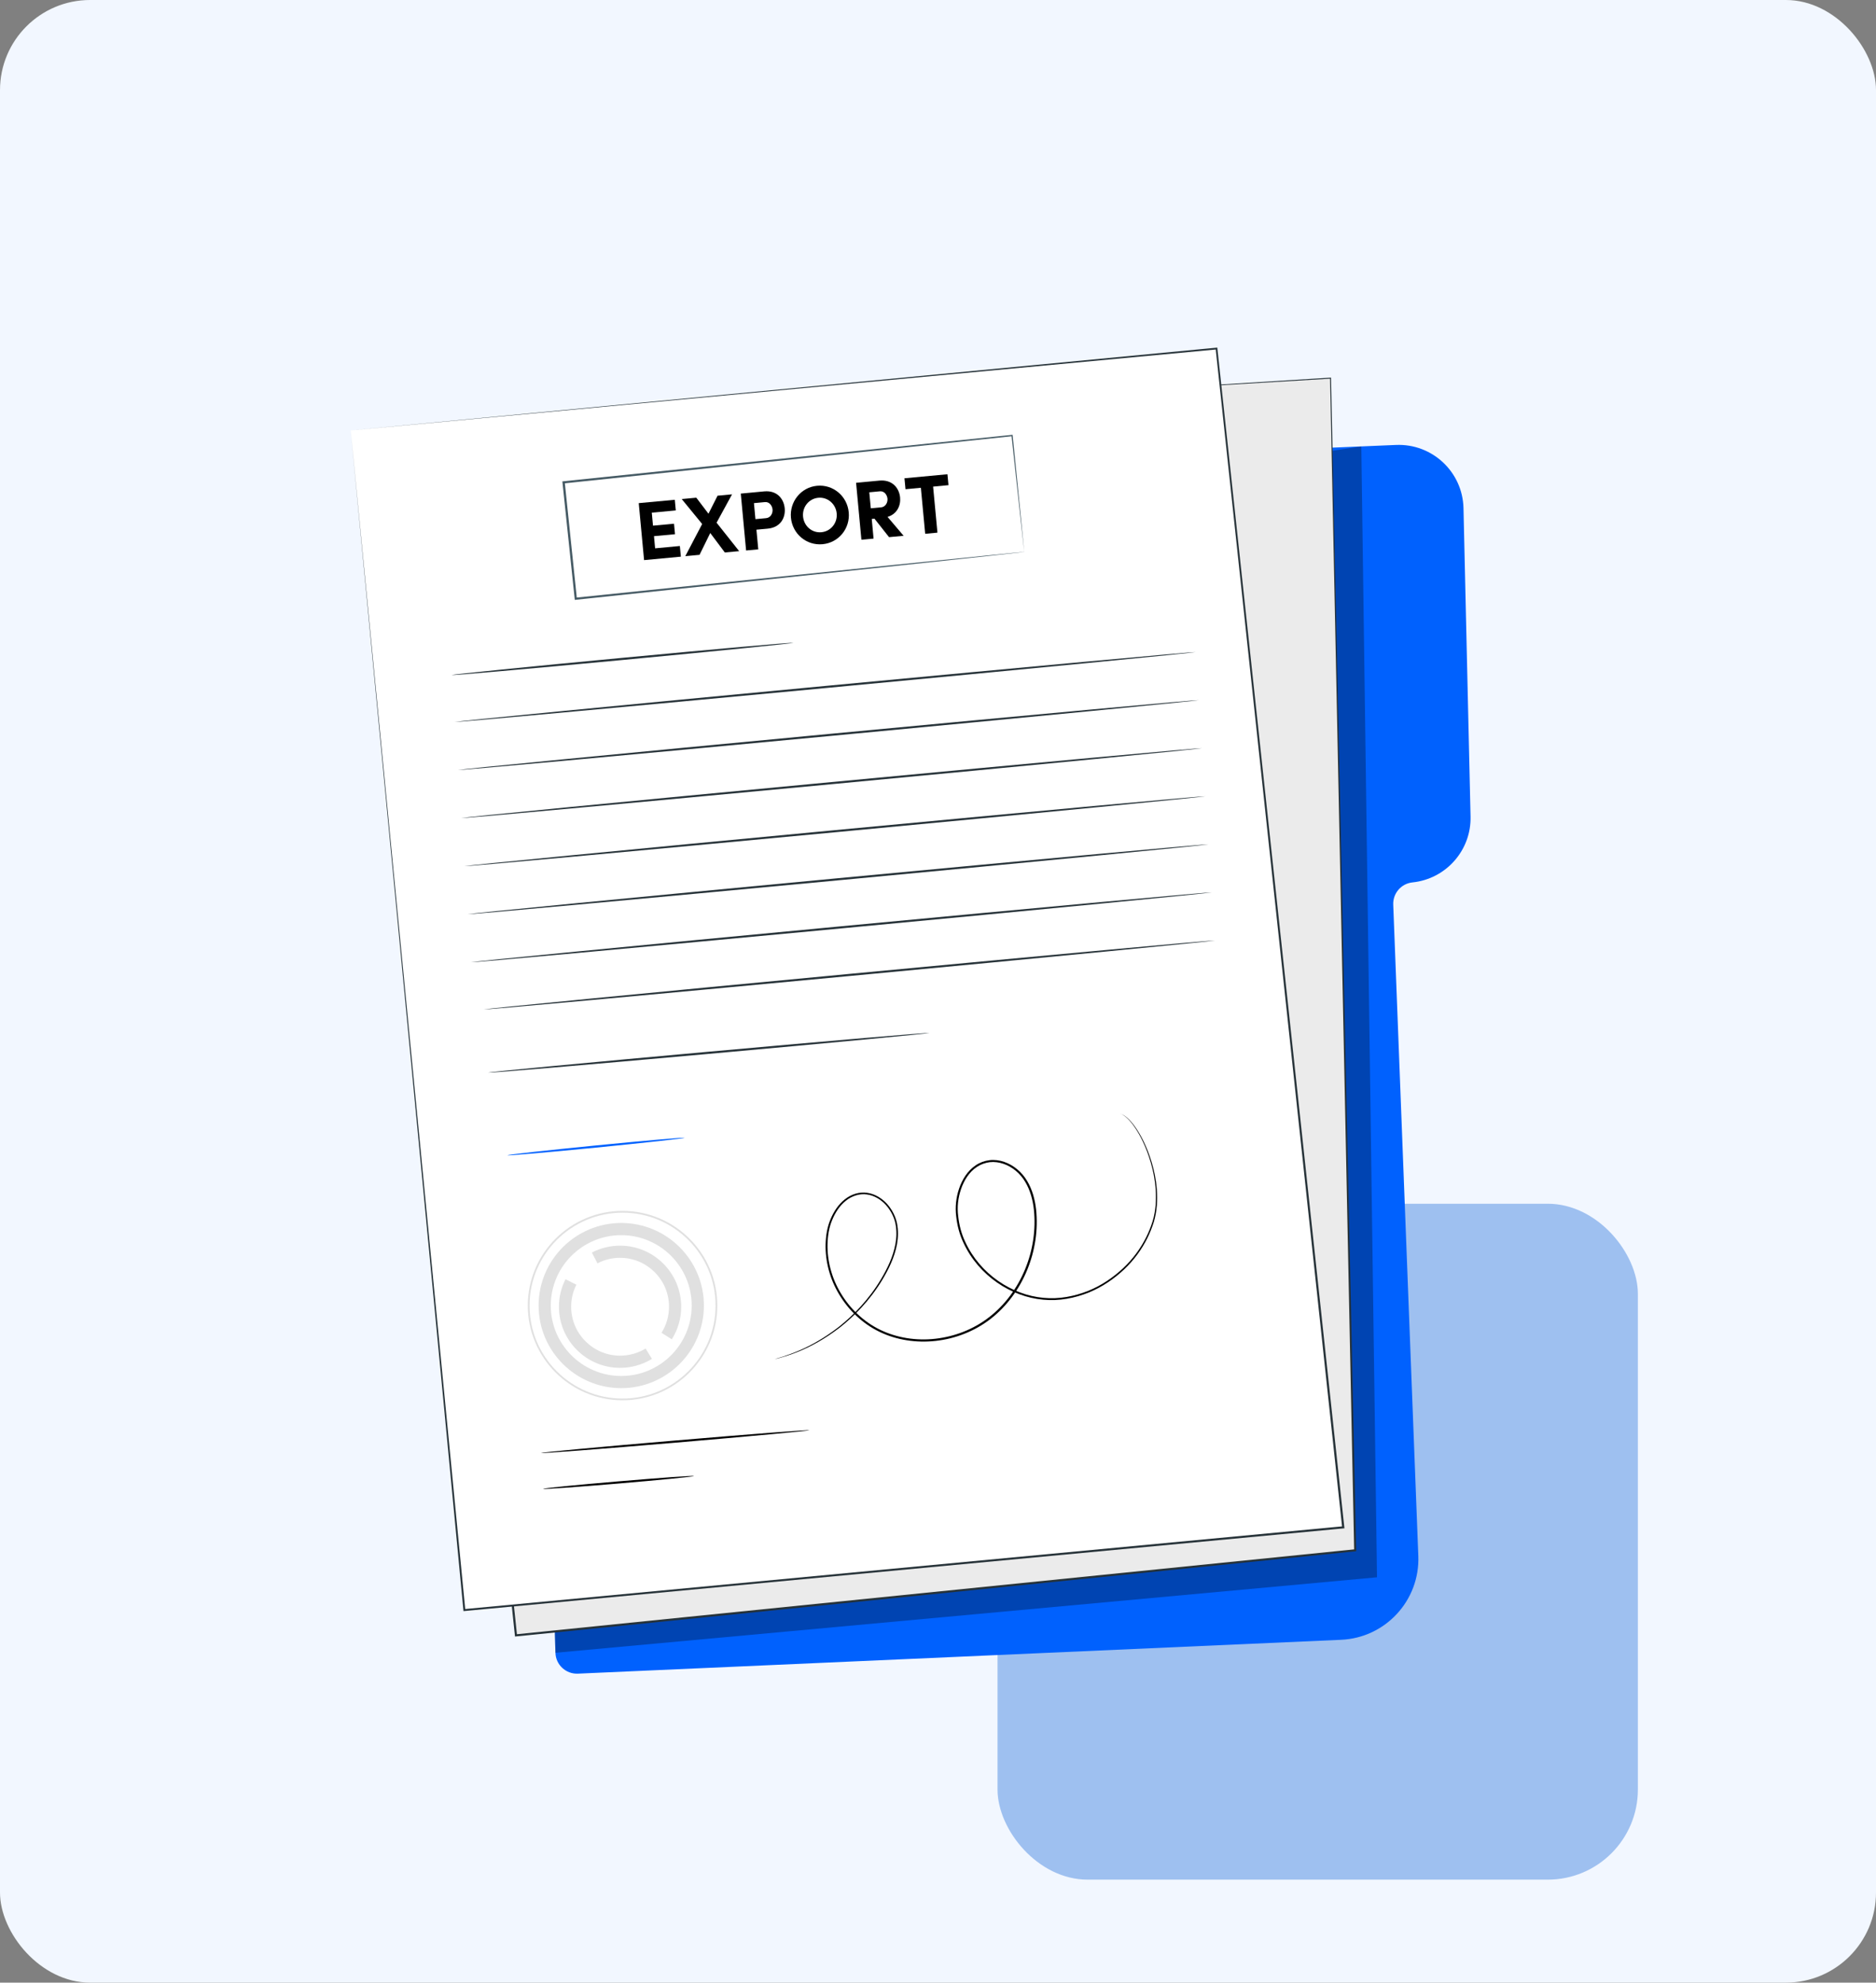
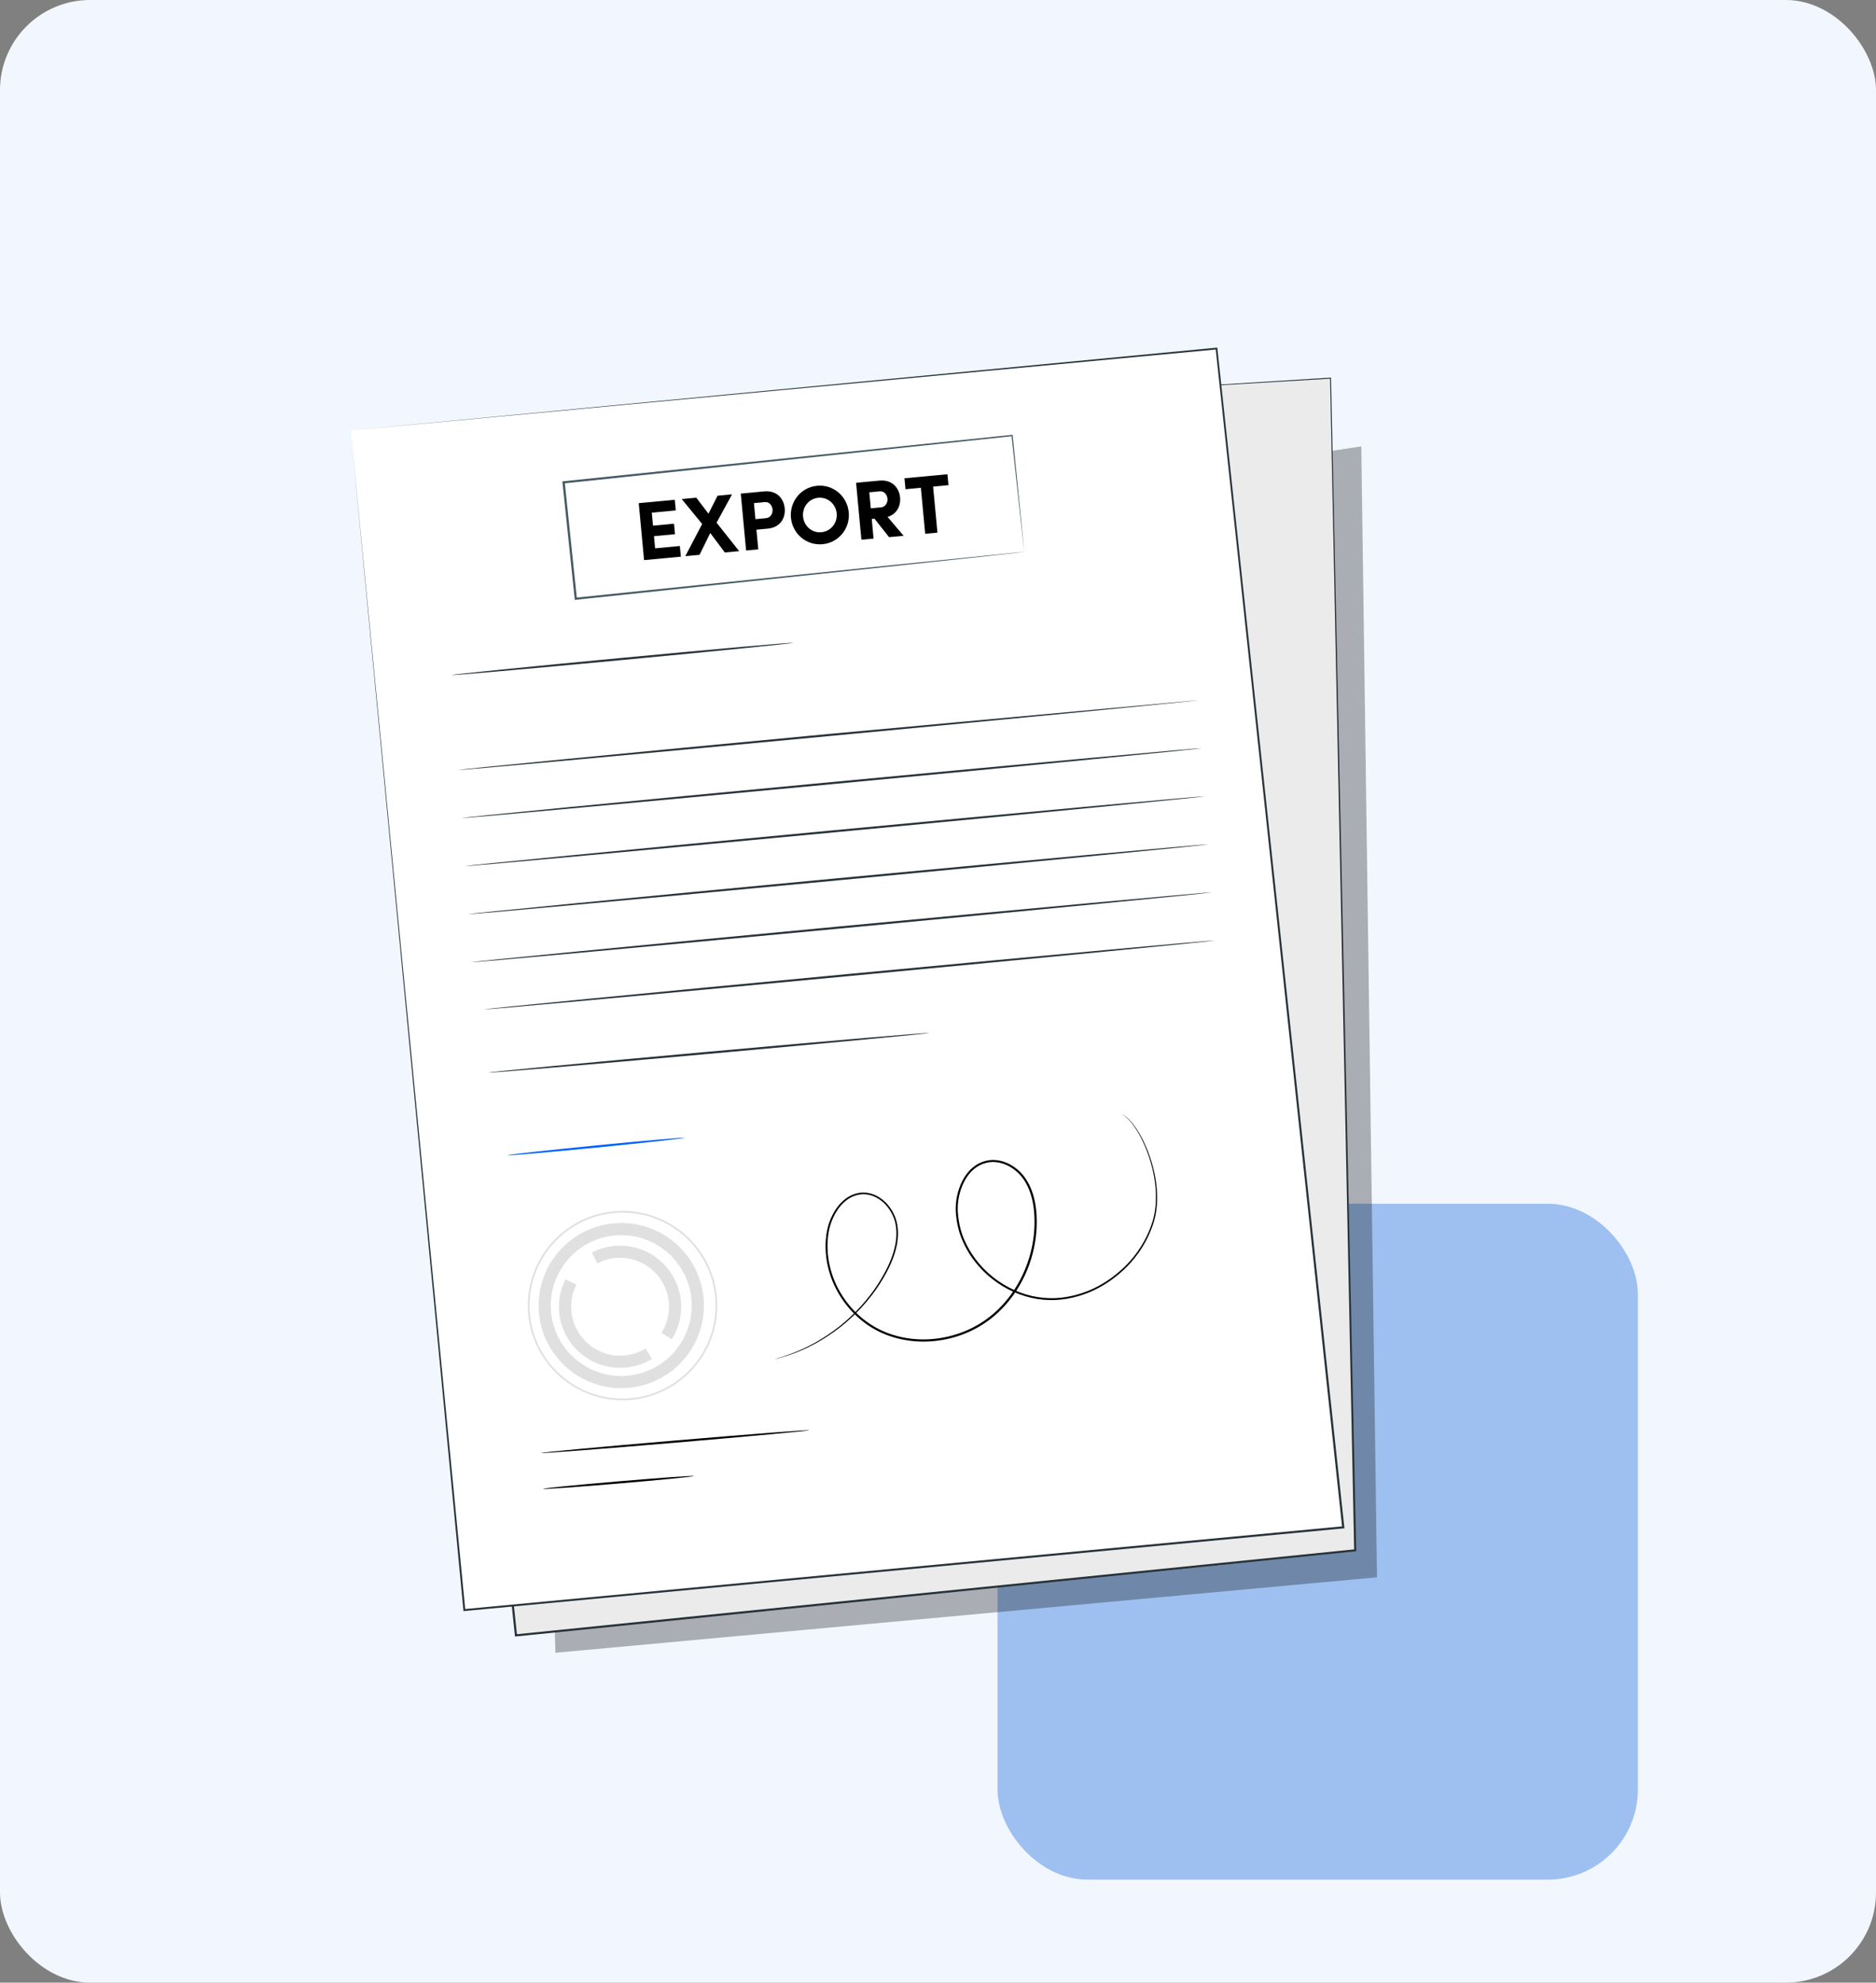
<svg xmlns="http://www.w3.org/2000/svg" width="583" height="616" viewBox="0 0 583 616" fill="none">
  <rect x="0" y="0" width="583" height="616" fill="#808080" stroke="none" />
  <rect width="583" height="616" rx="28" fill="#F2F7FF" />
  <rect x="310" y="374" width="199" height="210" rx="28" fill="#7BA8EA" fill-opacity="0.7" />
  <g clip-path="url(#clip0_1169_529)">
-     <path d="M371.742 140.864L433.824 138.246C445.089 137.769 454.548 146.627 454.806 157.882L457 253.701C457.245 264.17 449.386 273.079 438.96 274.162C435.45 274.523 432.83 277.552 432.972 281.072L440.766 483.436C441.295 497.231 430.572 508.874 416.777 509.48L179.598 520C175.869 520.168 172.72 517.254 172.617 513.528L162.113 162.24C162.01 158.656 164.746 155.626 168.32 155.368L371.729 140.864H371.742Z" fill="#0061FE" />
    <g opacity="0.3">
      <path d="M172.411 506.875L172.605 513.515L427.927 490.063L423.049 138.698C423.049 138.698 361.07 148.083 359.948 148.083C358.825 148.083 172.411 506.875 172.411 506.875Z" fill="black" />
    </g>
    <path d="M339.416 122.002L413.512 117.489L421.164 481.67L160.371 508.1L121.955 145.827L339.416 122.002Z" fill="#EBEBEB" />
    <path d="M339.417 122.002C339.417 122.002 338.114 122.169 335.571 122.466C333.029 122.749 329.248 123.175 324.293 123.742C314.383 124.838 299.775 126.462 280.974 128.551C243.371 132.702 189.019 138.685 121.968 146.085L122.188 145.814C132.498 242.884 145.893 368.962 160.681 508.074L160.32 507.778C178.94 505.895 198.748 503.884 218.776 501.847C289.723 494.666 357.973 487.755 421.113 481.361L420.829 481.683C417.552 322.445 414.868 191.854 413.345 117.489L413.513 117.644C389.395 119.075 370.877 120.184 358.373 120.931C352.127 121.292 347.392 121.576 344.204 121.757C341.03 121.937 339.404 122.002 339.404 122.002C339.404 122.002 341.017 121.873 344.191 121.666C347.379 121.46 352.115 121.163 358.347 120.764C370.851 119.99 389.369 118.83 413.487 117.334H413.642V117.489C415.242 191.841 418.042 322.445 421.462 481.67V481.966L421.178 481.992C358.025 488.4 289.787 495.323 218.84 502.517C198.813 504.542 179.005 506.553 160.384 508.435L160.049 508.474L160.01 508.139C145.312 369.013 131.982 242.922 121.71 145.853L121.685 145.608L121.93 145.582C188.98 138.285 243.345 132.367 280.961 128.267C299.762 126.243 314.37 124.657 324.293 123.587C329.248 123.059 333.029 122.659 335.571 122.388C338.114 122.118 339.417 122.002 339.417 122.002Z" fill="#263238" />
    <path d="M109 133.734L144.306 500.248L417.436 474.553L378.052 108.297L109 133.734Z" fill="white" />
    <path d="M109 133.734C111.245 133.515 214.956 123.6 378.026 108.026L378.297 108L378.323 108.271C389.395 211.09 403.035 337.723 417.771 474.514L417.81 474.85L417.474 474.875C416.868 474.927 416.197 474.992 415.539 475.056C318.151 484.21 225.873 492.887 144.332 500.545L144.035 500.571L144.009 500.274C123.285 283.264 109.258 136.403 109 133.734C109.258 136.403 123.53 283.238 144.603 500.223L144.267 499.952C225.796 492.268 318.086 483.578 415.461 474.398L417.397 474.218L417.1 474.592C402.415 337.787 388.814 211.142 377.781 108.322L378.078 108.567C214.982 123.819 111.245 133.515 109 133.734Z" fill="#263238" />
    <path d="M164.024 405.577C164.062 389.358 177.302 376.182 193.535 376.22C209.769 376.259 222.957 389.487 222.918 405.706C222.879 421.925 209.64 435.101 193.406 435.063C177.173 435.024 163.985 421.796 164.024 405.577ZM222.376 405.719C222.415 389.796 209.472 376.813 193.535 376.775C177.599 376.736 164.604 389.667 164.566 405.59C164.527 421.512 177.47 434.495 193.406 434.534C209.343 434.573 222.338 421.641 222.376 405.719Z" fill="#E0E0E0" />
    <path d="M167.379 405.577C167.418 391.434 178.954 379.946 193.123 379.972C207.279 380.011 218.776 391.537 218.751 405.693C218.712 419.836 207.175 431.324 193.007 431.298C178.851 431.259 167.353 419.733 167.379 405.577ZM214.957 405.693C214.982 393.625 205.188 383.801 193.11 383.763C181.032 383.737 171.199 393.522 171.16 405.59C171.134 417.658 180.928 427.482 193.007 427.52C205.085 427.546 214.918 417.761 214.957 405.693Z" fill="#E0E0E0" />
    <path d="M173.701 405.964C173.701 402.973 174.398 400.11 175.74 397.455L179.121 399.156C178.05 401.284 177.495 403.566 177.495 405.964C177.469 414.344 184.283 421.177 192.67 421.203C195.483 421.203 198.245 420.442 200.632 418.985L202.607 422.209C199.613 424.039 196.18 424.993 192.657 424.993C182.179 424.968 173.675 416.433 173.701 405.964Z" fill="#E0E0E0" />
    <path d="M183.922 389.165C186.619 387.759 189.664 387.024 192.735 387.024C203.214 387.05 211.717 395.585 211.692 406.054C211.692 409.625 210.672 413.106 208.775 416.123L205.575 414.099C207.098 411.688 207.898 408.903 207.911 406.041C207.937 397.661 201.123 390.828 192.735 390.802C190.245 390.802 187.871 391.369 185.677 392.517L183.922 389.165Z" fill="#E0E0E0" />
-     <path d="M371.587 202.594C371.6 202.774 320.06 207.79 256.482 213.785C192.877 219.78 141.312 224.499 141.299 224.318C141.286 224.138 192.812 219.122 256.417 213.127C319.996 207.132 371.574 202.413 371.587 202.594Z" fill="#263238" />
    <path d="M246.623 199.706C246.636 199.886 222.854 202.284 193.497 205.056C164.14 207.828 140.331 209.917 140.306 209.736C140.293 209.556 164.075 207.158 193.432 204.386C222.789 201.614 246.597 199.525 246.61 199.706H246.623Z" fill="#263238" />
-     <path d="M372.581 217.524C372.594 217.704 321.055 222.719 257.476 228.715C193.871 234.71 142.306 239.428 142.293 239.248C142.28 239.067 193.806 234.052 257.411 228.057C320.99 222.062 372.568 217.343 372.581 217.524Z" fill="#263238" />
+     <path d="M372.581 217.524C372.594 217.704 321.055 222.719 257.476 228.715C193.871 234.71 142.306 239.428 142.293 239.248C142.28 239.067 193.806 234.052 257.411 228.057Z" fill="#263238" />
    <path d="M373.587 232.453C373.6 232.634 322.06 237.649 258.482 243.644C194.877 249.64 143.312 254.358 143.299 254.178C143.286 253.997 194.812 248.982 258.417 242.987C321.996 236.992 373.574 232.273 373.587 232.453Z" fill="#263238" />
    <path d="M374.594 247.396C374.607 247.577 323.067 252.592 259.488 258.587C195.884 264.582 144.319 269.301 144.306 269.12C144.293 268.94 195.819 263.925 259.424 257.93C323.003 251.934 374.581 247.216 374.594 247.396Z" fill="#263238" />
    <path d="M375.601 262.326C375.613 262.506 324.074 267.522 260.495 273.517C196.891 279.512 145.325 284.231 145.313 284.05C145.3 283.87 196.826 278.854 260.431 272.859C324.01 266.864 375.588 262.145 375.601 262.326Z" fill="#263238" />
    <path d="M376.607 277.256C376.62 277.436 325.081 282.452 261.502 288.447C197.897 294.442 146.332 299.16 146.319 298.98C146.306 298.799 197.833 293.784 261.438 287.789C325.016 281.794 376.594 277.075 376.607 277.256Z" fill="#263238" />
    <path d="M377.601 292.198C377.614 292.379 326.746 297.33 263.993 303.247C201.214 309.165 150.332 313.819 150.307 313.639C150.294 313.458 201.149 308.508 263.928 302.59C326.681 296.672 377.575 292.018 377.601 292.198Z" fill="#263238" />
    <path d="M288.872 320.923C288.885 321.104 258.186 324.018 220.286 327.434C182.386 330.838 151.662 333.455 151.636 333.275C151.623 333.094 182.322 330.18 220.221 326.764C258.108 323.36 288.846 320.743 288.859 320.923H288.872Z" fill="#263238" />
    <path d="M251.579 444.358C251.591 444.539 232.906 446.279 209.846 448.239C186.774 450.199 168.063 451.63 168.05 451.449C168.037 451.269 186.722 449.528 209.795 447.569C232.855 445.609 251.579 444.178 251.591 444.358H251.579Z" fill="black" />
    <path d="M215.679 458.605C215.692 458.785 205.214 459.83 192.258 460.925C179.302 462.021 168.798 462.769 168.785 462.576C168.772 462.395 179.25 461.351 192.206 460.255C205.149 459.159 215.666 458.411 215.679 458.605Z" fill="black" />
    <path d="M212.801 353.503C212.814 353.684 200.478 355.05 185.251 356.559C170.011 358.054 157.649 359.125 157.636 358.944C157.623 358.764 169.946 357.397 185.186 355.888C200.413 354.393 212.788 353.323 212.801 353.503Z" fill="#0061FE" />
    <path d="M348.231 346.064C348.231 346.064 348.308 346.09 348.463 346.142C348.618 346.193 348.837 346.283 349.121 346.451C349.676 346.76 350.437 347.354 351.276 348.269C352.954 350.1 354.967 353.233 356.696 357.616C358.373 361.987 359.961 367.711 359.509 374.441C359.38 376.117 359.096 377.845 358.593 379.572C358.064 381.287 357.38 383.015 356.541 384.717C354.838 388.12 352.463 391.46 349.392 394.36C346.321 397.261 342.617 399.84 338.333 401.593C334.049 403.295 329.197 404.301 324.203 403.811C314.28 402.947 304.137 396.372 299.401 386.109C298.188 383.569 297.466 380.771 297.156 377.922C296.795 375.06 297.104 372.069 298.059 369.284C299.001 366.512 300.64 363.792 303.208 362.064C304.473 361.2 305.969 360.659 307.505 360.465C309.054 360.272 310.628 360.491 312.099 361.007C315.041 362.025 317.57 364.179 319.17 366.873C320.809 369.568 321.635 372.688 321.984 375.808C322.642 382.087 321.674 388.584 319.222 394.567C316.77 400.549 312.86 405.874 307.879 409.754C302.885 413.635 296.859 415.943 290.794 416.613C284.729 417.297 278.561 416.342 273.257 413.764C267.941 411.185 263.67 406.995 260.792 402.186C257.876 397.377 256.443 391.872 256.572 386.56C256.65 383.904 257.063 381.261 258.082 378.863C259.076 376.478 260.495 374.261 262.495 372.675C264.457 371.076 267.038 370.238 269.489 370.612C271.941 370.947 274.083 372.327 275.658 374.041C277.206 375.795 278.303 377.883 278.755 380.088C279.206 382.28 279.129 384.51 278.755 386.586C277.967 390.776 276.109 394.438 274.161 397.687C272.199 400.936 269.98 403.785 267.709 406.247C265.437 408.71 263.102 410.799 260.844 412.565C258.56 414.293 256.366 415.749 254.314 416.91C250.223 419.256 246.765 420.533 244.404 421.28C242.042 422.028 240.765 422.286 240.765 422.286C240.765 422.286 241.074 422.17 241.681 421.989C242.287 421.796 243.204 421.577 244.365 421.139C246.701 420.352 250.133 419.037 254.185 416.665C256.224 415.492 258.379 414.035 260.65 412.294C262.882 410.515 265.192 408.439 267.425 405.977C269.67 403.514 271.851 400.691 273.786 397.442C275.709 394.219 277.516 390.583 278.277 386.483C278.651 384.446 278.703 382.28 278.277 380.166C277.838 378.051 276.78 376.04 275.283 374.364C273.774 372.714 271.722 371.424 269.425 371.115C267.128 370.78 264.702 371.566 262.844 373.087C260.947 374.596 259.566 376.736 258.611 379.057C257.63 381.377 257.23 383.956 257.166 386.547C257.05 391.743 258.469 397.145 261.321 401.851C264.147 406.557 268.354 410.657 273.541 413.171C278.729 415.685 284.768 416.626 290.717 415.943C296.666 415.272 302.576 413.016 307.453 409.2C312.344 405.397 316.19 400.162 318.59 394.283C321.003 388.404 321.945 381.996 321.3 375.846C320.964 372.791 320.151 369.761 318.59 367.183C317.054 364.604 314.654 362.554 311.867 361.6C310.486 361.123 309.002 360.917 307.57 361.084C306.137 361.278 304.756 361.768 303.556 362.58C301.143 364.179 299.569 366.783 298.653 369.465C297.724 372.172 297.414 375.047 297.775 377.832C298.072 380.617 298.769 383.35 299.956 385.825C304.576 395.882 314.525 402.367 324.242 403.231C329.132 403.721 333.907 402.754 338.127 401.09C342.359 399.389 346.011 396.849 349.057 393.999C352.102 391.137 354.463 387.862 356.154 384.497C357.006 382.821 357.677 381.107 358.206 379.431C358.709 377.742 358.993 376.04 359.135 374.39C359.612 367.737 358.089 362.038 356.451 357.681C354.773 353.297 352.799 350.177 351.173 348.333C350.36 347.405 349.624 346.812 349.082 346.477C348.553 346.129 348.218 346.064 348.231 346.038V346.064Z" fill="black" />
    <path d="M318.319 171.497C318.319 171.497 318.28 171.278 318.228 170.865C318.177 170.427 318.112 169.821 318.022 169.034C317.841 167.41 317.57 165.025 317.235 161.943C316.564 155.755 315.583 146.743 314.344 135.345L314.564 135.526C282.974 138.852 232.274 144.19 175.211 150.198L175.508 149.824C176.799 162.24 178.063 174.346 179.276 185.988L178.915 185.692C218.673 181.605 253.475 178.02 278.355 175.468C290.807 174.204 300.769 173.199 307.647 172.502C311.067 172.167 313.725 171.896 315.544 171.716C316.435 171.639 317.119 171.574 317.596 171.522C318.061 171.484 318.306 171.471 318.306 171.471C318.306 171.471 318.087 171.51 317.635 171.561C317.157 171.613 316.499 171.69 315.622 171.793C313.815 171.987 311.196 172.283 307.802 172.657C300.95 173.392 291.014 174.462 278.6 175.803C253.669 178.446 218.802 182.133 178.954 186.349L178.631 186.388L178.592 186.065C177.366 174.423 176.102 162.304 174.798 149.901L174.76 149.566L175.095 149.528C232.17 143.623 282.884 138.375 314.473 135.113L314.68 135.088L314.706 135.294C315.854 146.756 316.77 155.806 317.39 162.033C317.687 165.102 317.919 167.461 318.074 169.086C318.151 169.859 318.203 170.465 318.241 170.891C318.28 171.29 318.28 171.484 318.28 171.484L318.319 171.497Z" fill="#455A64" />
    <path d="M198.504 156.322L209.705 155.278L210.014 158.591L202.556 159.287L202.93 163.323L209.46 162.717L209.769 165.979L203.24 166.585L203.588 170.362L211.279 169.64L211.589 172.954L200.156 174.024L198.504 156.335V156.322Z" fill="black" />
    <path d="M222.686 162.394L229.706 171.239L225.254 171.651L220.725 165.605L217.395 172.386L212.969 172.799L218.208 162.807L211.859 155.058L216.389 154.633L220.17 159.61L222.996 154.014L227.499 153.589L222.699 162.382L222.686 162.394Z" fill="black" />
    <path d="M230.21 153.357L237.488 152.673C241.527 152.299 243.592 155.033 243.863 157.934C244.134 160.834 242.598 163.877 238.572 164.251L235.075 164.573L235.643 170.684L231.862 171.033L230.21 153.344V153.357ZM234.301 156.322L234.765 161.299L238.082 160.989C239.553 160.847 240.185 159.416 240.082 158.295C239.978 157.173 239.153 155.871 237.72 156L234.301 156.322Z" fill="black" />
    <path d="M253.914 150.933C258.947 150.456 263.295 154.169 263.76 159.184C264.225 164.199 260.65 168.622 255.618 169.086C250.585 169.55 246.262 165.837 245.797 160.86C245.333 155.884 248.907 151.397 253.914 150.933ZM255.269 165.36C258.198 165.089 260.289 162.485 260.018 159.532C259.747 156.58 257.205 154.375 254.275 154.659C251.346 154.942 249.282 157.56 249.565 160.512C249.849 163.465 252.327 165.643 255.282 165.36H255.269Z" fill="black" />
    <path d="M280.819 166.469L276.29 166.894L271.76 161.157L270.909 161.234L271.477 167.345L267.696 167.693L266.044 150.005L273.296 149.321C277.309 148.947 279.451 151.668 279.722 154.569C279.955 157.057 278.806 159.7 275.825 160.602L280.806 166.456L280.819 166.469ZM270.147 152.957L270.612 157.934L273.799 157.637C275.258 157.495 275.903 156.064 275.8 154.942C275.696 153.821 274.87 152.519 273.438 152.648L270.147 152.957Z" fill="black" />
    <path d="M281.064 148.599L294.433 147.349L294.756 150.739L289.981 151.191L291.323 165.489L287.517 165.85L286.175 151.552L281.4 152.003L281.077 148.612L281.064 148.599Z" fill="black" />
  </g>
  <defs>
    <clipPath id="clip0_1169_529">
      <rect width="348" height="412" fill="white" transform="translate(109 108)" />
    </clipPath>
  </defs>
</svg>